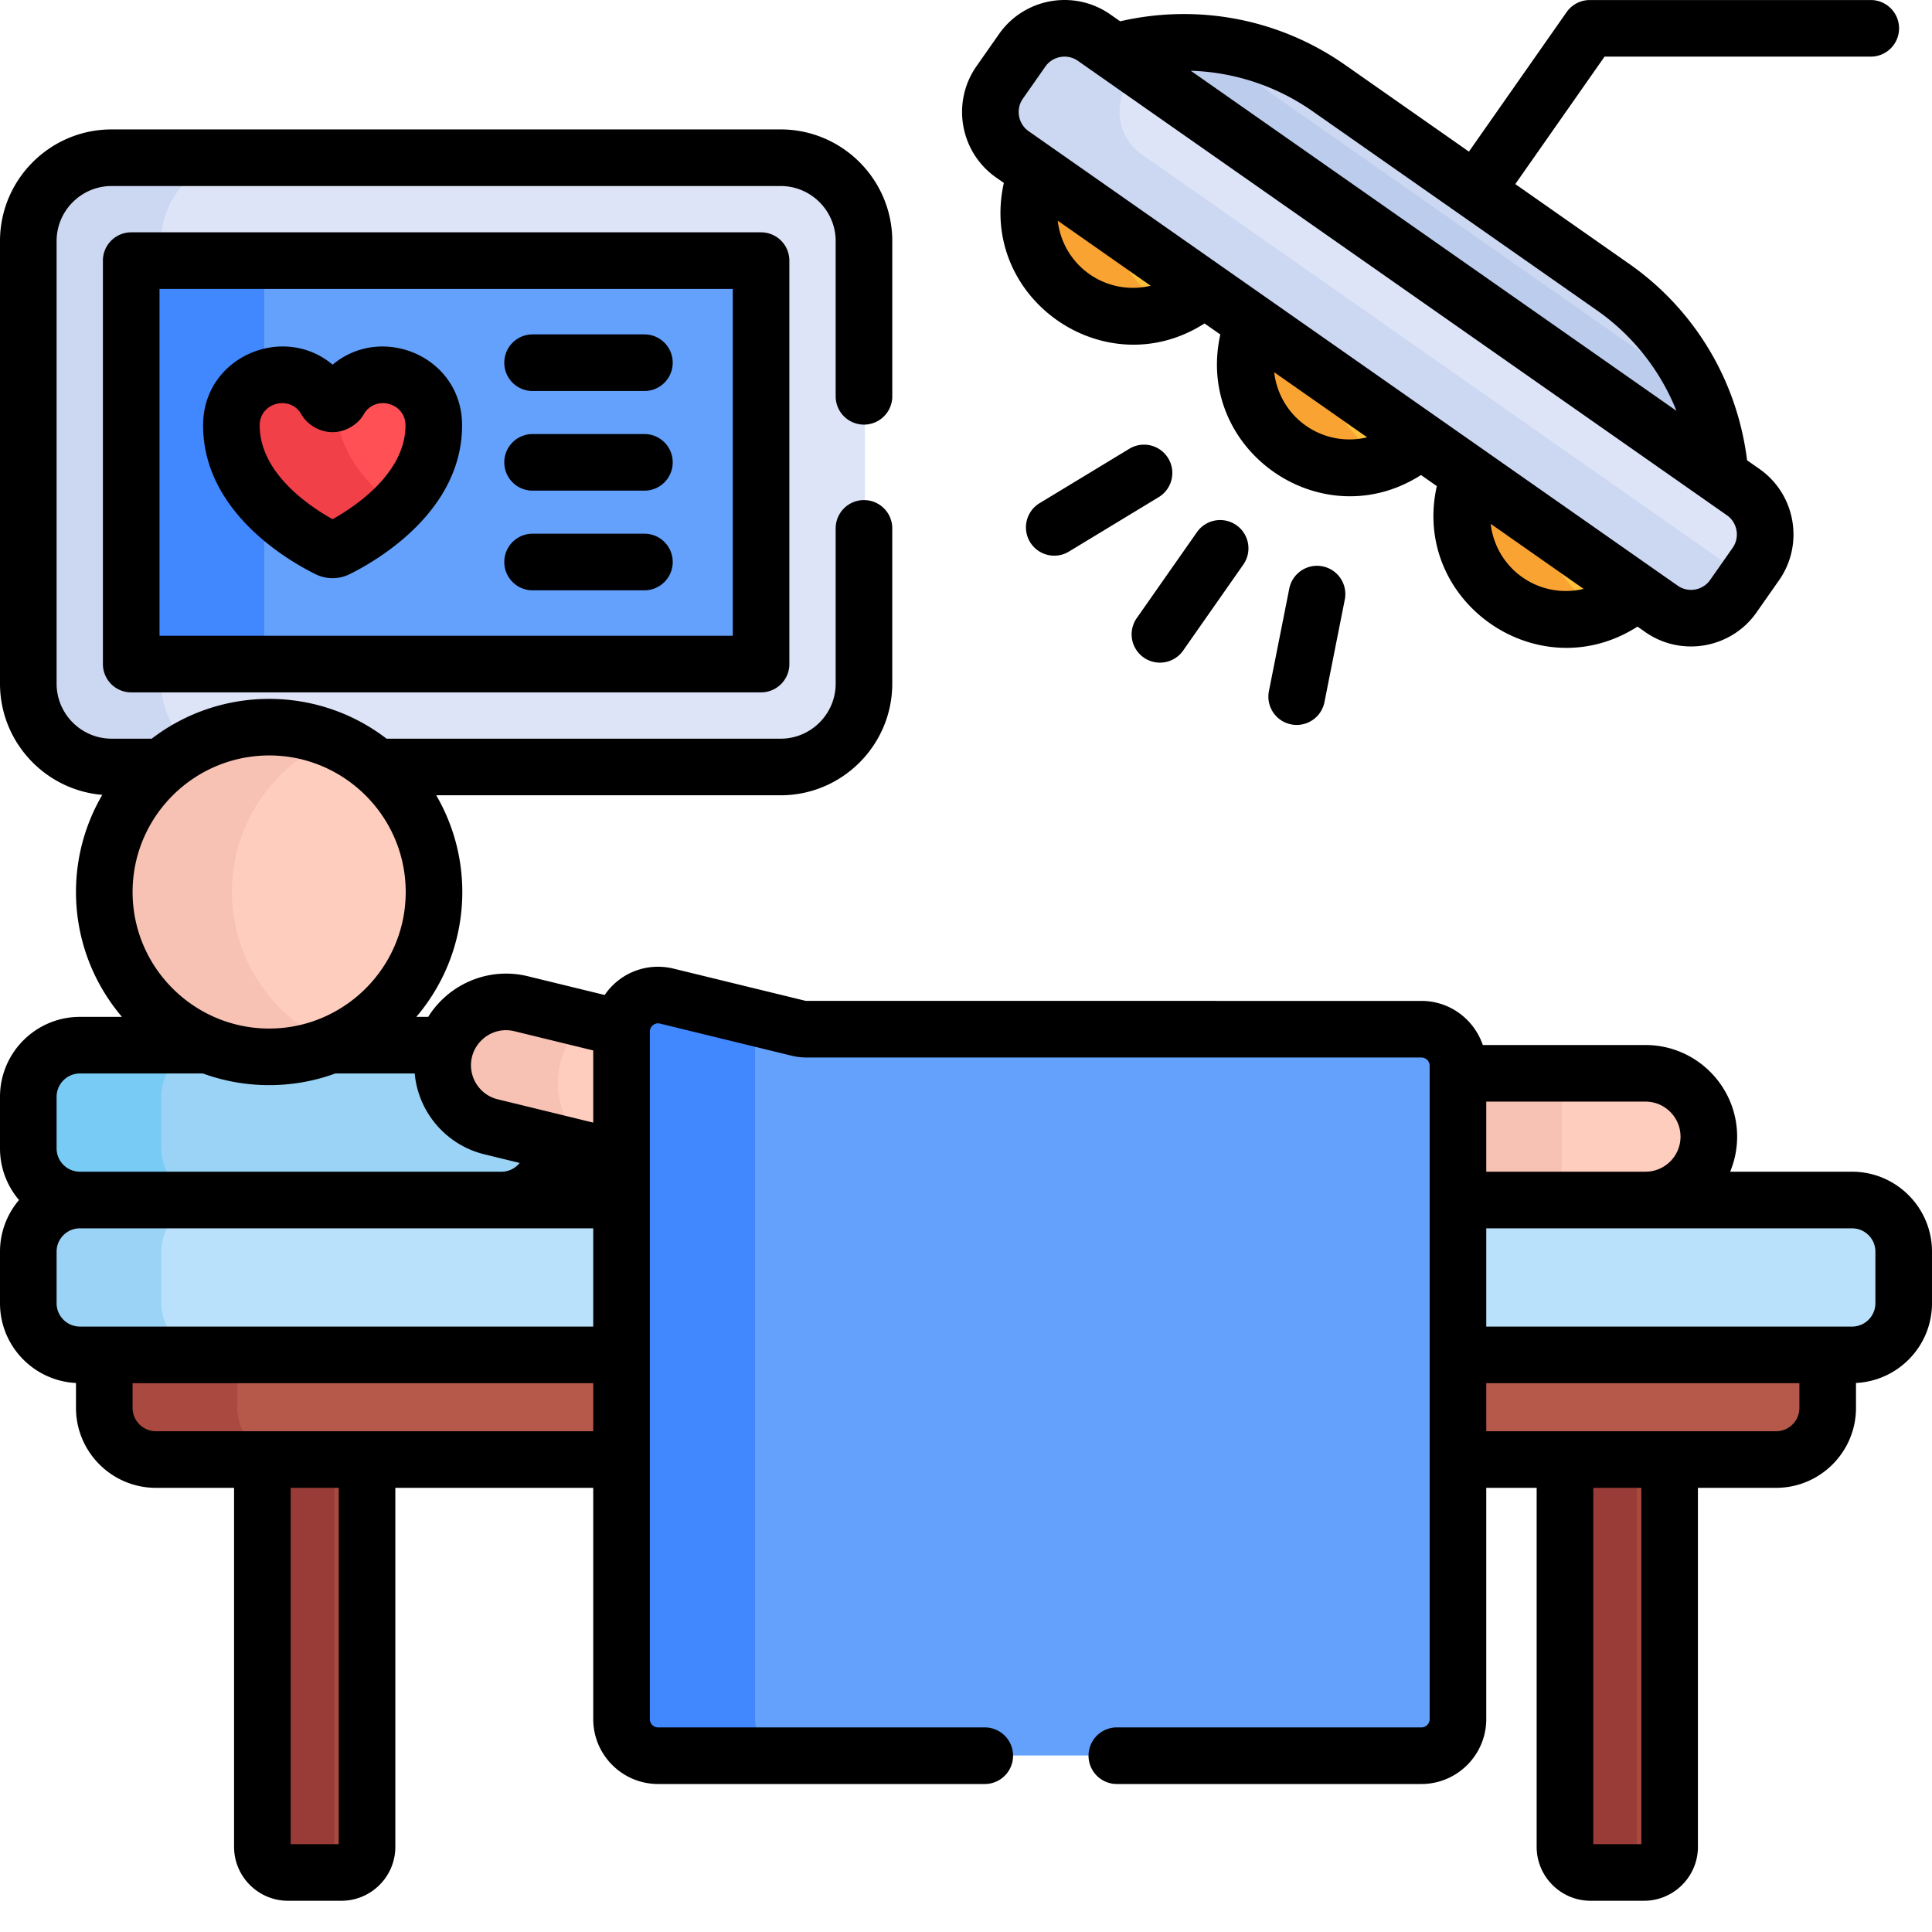
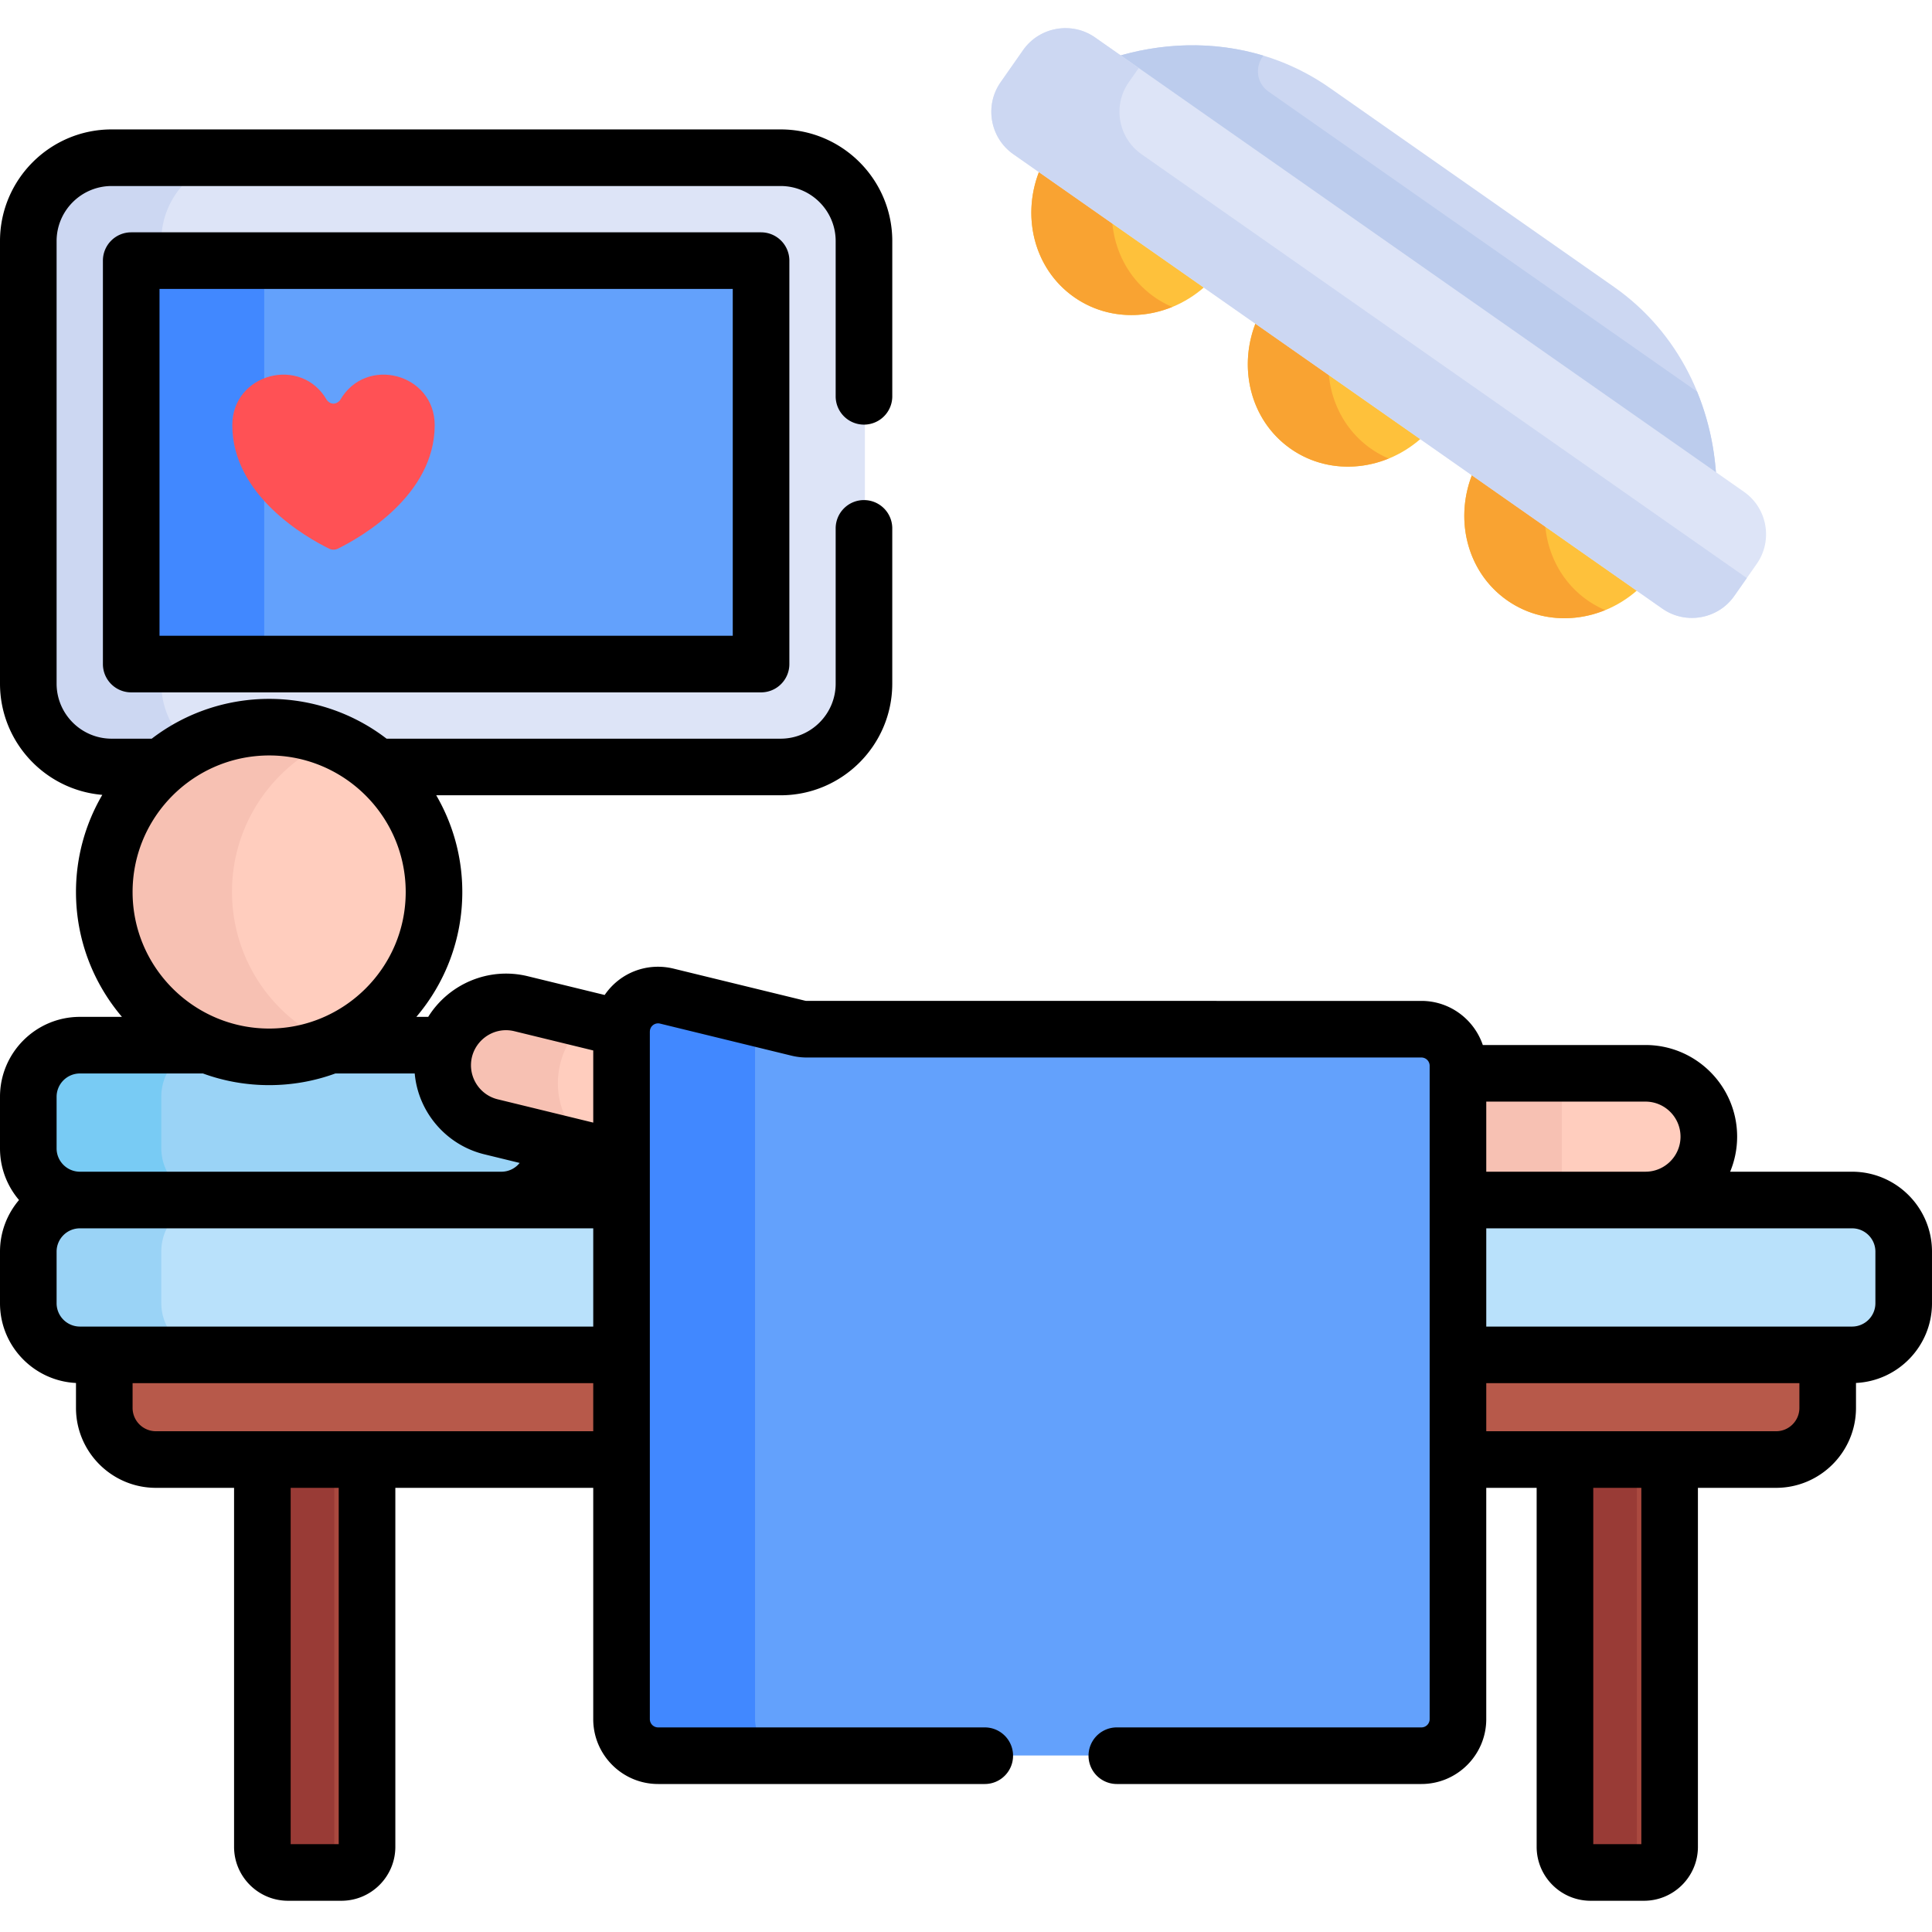
<svg xmlns="http://www.w3.org/2000/svg" version="1.1" width="512" height="512" x="0" y="0" viewBox="0 0 512 512" style="enable-background:new 0 0 512 512" xml:space="preserve" class="">
  <g>
    <path fill="#AA493F" d="M69.773 381.742V489.38a6.79 6.79 0 0 0 6.793 6.793H90.72a6.79 6.79 0 0 0 6.793-6.793V381.742zM414.977 381.742V489.38a6.79 6.79 0 0 0 6.789 6.793h14.156c3.75 0 6.793-3.04 6.793-6.793V381.742zm0 0" opacity="1" data-original="#aa493f" />
    <path fill="#993B36" d="M88.59 489.379V381.742H69.773V489.38a6.79 6.79 0 0 0 6.793 6.793H90.72c.82 0 1.605-.152 2.332-.418a6.793 6.793 0 0 1-4.461-6.375zM433.793 489.379V381.742h-18.816V489.38a6.79 6.79 0 0 0 6.789 6.793h14.156c.82 0 1.601-.152 2.332-.418a6.793 6.793 0 0 1-4.461-6.375zm0 0" opacity="1" data-original="#993b36" />
    <g fill="#FEC13B">
      <path d="M275.848 44.336c-5.403 12.355-2.028 26.82 8.824 34.418 10.848 7.598 25.598 5.82 35.36-3.48zM333.219 84.508c-5.403 12.355-2.031 26.82 8.82 34.418 10.852 7.597 25.598 5.82 35.36-3.48zM390.586 124.68c-5.402 12.355-2.027 26.82 8.824 34.418 10.852 7.593 25.598 5.82 35.36-3.48zm0 0" fill="#FEC13B" opacity="1" data-original="#fec13b" />
    </g>
    <path fill="#F9A332" d="M305.977 78.754c-7.106-4.977-10.98-12.899-11.313-21.238l-18.816-13.18c-5.403 12.355-2.028 26.82 8.824 34.418 7.75 5.426 17.476 6.047 25.969 2.586a25.93 25.93 0 0 1-4.664-2.586zM363.344 118.926c-7.102-4.977-10.977-12.899-11.309-21.242l-18.82-13.176c-5.402 12.355-2.027 26.82 8.824 34.418 7.75 5.426 17.48 6.047 25.969 2.582a26.177 26.177 0 0 1-4.664-2.582zM420.715 159.098c-7.106-4.977-10.98-12.899-11.309-21.243l-18.82-13.175c-5.399 12.351-2.027 26.816 8.824 34.414 7.75 5.426 17.48 6.05 25.969 2.586a26.425 26.425 0 0 1-4.664-2.582zm0 0" opacity="1" data-original="#f9a332" />
    <path fill="#B9E1FB" d="M491.063 317.965H21.421c-7.524 0-13.68 6.156-13.68 13.68v13.68c0 7.523 6.156 13.675 13.68 13.675h469.64c7.524 0 13.68-6.152 13.68-13.676v-13.68c0-7.523-6.156-13.68-13.68-13.68zm0 0" opacity="1" data-original="#b9e1fb" />
    <path fill="#9AD3F6" d="M42.746 345.324v-13.68c0-7.523 6.156-13.68 13.68-13.68H21.422c-7.524 0-13.68 6.157-13.68 13.68v13.68c0 7.524 6.156 13.676 13.68 13.676h35.004c-7.524.004-13.68-6.152-13.68-13.676zm0 0" opacity="1" data-original="#9ad3f6" />
    <path fill="#9AD3F6" d="M146.813 304.285V290.61c0-7.523-6.157-13.68-13.68-13.68H21.422c-7.524 0-13.68 6.157-13.68 13.68v13.676c0 7.524 6.156 13.68 13.68 13.68h111.71c7.524 0 13.68-6.156 13.68-13.68zm0 0" opacity="1" data-original="#9ad3f6" />
    <path fill="#78CBF4" d="M42.746 304.285V290.61c0-7.523 6.156-13.68 13.68-13.68H21.422c-7.524 0-13.68 6.157-13.68 13.68v13.676c0 7.524 6.156 13.68 13.68 13.68h35.004c-7.524 0-13.68-6.156-13.68-13.68zm0 0" opacity="1" data-original="#78cbf4" />
    <path fill="#B7594A" d="M27.883 359.004v14.058c0 7.524 6.152 13.68 13.676 13.68h429.367c7.523 0 13.676-6.156 13.676-13.68v-14.058zm0 0" opacity="1" data-original="#b7594a" />
-     <path fill="#AA493F" d="M62.883 373.063v-14.06h-35v14.06c0 7.523 6.152 13.68 13.676 13.68h35.004c-7.524 0-13.68-6.157-13.68-13.68zm0 0" opacity="1" data-original="#aa493f" />
    <path fill="#CCD7F2" d="M454.887 127.879c-.73-20.516-10.063-39.875-27.18-51.86l-75.324-52.742c-17.117-11.988-38.496-14.132-58.024-7.8zm0 0" opacity="1" data-original="#ccd7f2" />
    <path fill="#BCCCED" d="M336.195 24.29c-3.418-2.395-3.55-6.774-1.394-9.548-13.059-3.953-27.18-3.57-40.442.735l160.528 112.402c-.297-8.367-2.051-16.531-5.153-24.09zm0 0" opacity="1" data-original="#bccced" />
    <path fill="#DDE4F7" d="M207.113 203.207H29.836c-12.184 0-22.09-9.914-22.09-22.094V63.836c0-12.18 9.91-22.09 22.09-22.09h177.277c12.184 0 22.094 9.91 22.094 22.09v117.277c0 12.184-9.91 22.094-22.094 22.094zm0 0" opacity="1" data-original="#dde4f7" />
    <path fill="#CCD7F2" d="M42.746 181.113V63.836c0-12.18 9.91-22.09 22.09-22.09h-35c-12.184 0-22.094 9.91-22.094 22.09v117.277c0 12.18 9.91 22.09 22.094 22.09h35c-12.18.004-22.09-9.906-22.09-22.09zm0 0" opacity="1" data-original="#ccd7f2" />
    <path fill="#63A1FC" d="M199.04 69.02H37.91a2.892 2.892 0 0 0-2.89 2.894V173.04a2.892 2.892 0 0 0 2.89 2.895h161.13a2.896 2.896 0 0 0 2.894-2.895V71.914a2.896 2.896 0 0 0-2.895-2.894zm0 0" opacity="1" data-original="#63a1fc" />
    <path fill="#4188FF" d="M70.02 173.04V71.913a2.893 2.893 0 0 1 2.894-2.894H37.91a2.896 2.896 0 0 0-2.894 2.894V173.04a2.896 2.896 0 0 0 2.894 2.895h35.004a2.896 2.896 0 0 1-2.894-2.895zm0 0" opacity="1" data-original="#4188ff" />
    <path fill="#FF5155" d="M90.086 106.102c-1.117 1.261-2.55 1.07-3.445-.043-6.77-11.918-25.079-7.118-25.079 6.605 0 18.676 19.637 29.781 25.653 32.738.734.364 1.597.36 2.328 0 6.02-2.968 25.656-14.105 25.656-32.738.004-13.664-18.254-18.586-25.113-6.562zm0 0" opacity="1" data-original="#ff5155" />
-     <path fill="#F24049" d="M89.191 107.54c0-.263.02-.513.032-.767-.922.438-1.907.125-2.582-.714-6.766-11.918-25.079-7.118-25.079 6.605 0 18.676 19.637 29.781 25.653 32.738.734.364 1.597.36 2.328-.004 3.11-1.53 9.836-5.242 15.625-11.03-7.516-5.571-15.977-14.567-15.977-26.829zm0 0" opacity="1" data-original="#f24049" />
    <path fill="#DDE4F7" d="m459.602 157.941 5.964-8.527c4.317-6.164 2.805-14.734-3.355-19.05L290.19 9.913c-6.164-4.312-14.738-2.8-19.054 3.36l-5.965 8.527c-4.317 6.164-2.805 14.734 3.355 19.05l172.02 120.45c6.164 4.312 14.738 2.8 19.055-3.36zm0 0" opacity="1" data-original="#dde4f7" />
    <path fill="#CCD7F2" d="M302.492 40.852c-6.164-4.317-7.676-12.891-3.36-19.055l2.641-3.77-11.582-8.113c-6.164-4.312-14.738-2.8-19.054 3.36l-5.969 8.527c-4.313 6.164-2.8 14.734 3.36 19.05l172.019 120.45c6.164 4.312 14.738 2.804 19.05-3.36l3.329-4.75zm0 0" opacity="1" data-original="#ccd7f2" />
    <path fill="#FFCDBE" d="M115.262 236.34c0 24.129-19.563 43.687-43.692 43.687S27.883 260.47 27.883 236.34s19.558-43.692 43.687-43.692c24.13 0 43.692 19.563 43.692 43.692zm0 0" opacity="1" data-original="#ffcdbe" class="" />
    <path fill="#F7C1B3" d="M61.48 236.34c0-18.176 11.102-33.758 26.891-40.34a43.543 43.543 0 0 0-16.797-3.352c-24.133 0-43.691 19.563-43.691 43.692s19.558 43.687 43.691 43.687a43.543 43.543 0 0 0 16.797-3.351c-15.789-6.582-26.89-22.164-26.89-40.336zm0 0" opacity="1" data-original="#f7c1b3" />
    <path fill="#FFCDBE" d="M167.96 273.344c0-.305.024-.598.052-.89l-29.688-6.513c-9-2.191-18.09 3.329-20.285 12.336-2.2 9.008 3.324 18.094 12.332 20.29l37.59 8.433v-33.656zm0 0" opacity="1" data-original="#ffcdbe" class="" />
    <path fill="#F7C1B3" d="M148.465 281.93a21.468 21.468 0 0 1 7.875-12.04l-18.016-3.949c-9-2.191-18.09 3.329-20.285 12.336-2.2 9.008 3.324 18.094 12.332 20.29l26.344 5.91c-6.852-4.997-10.387-13.797-8.25-22.547zm0 0" opacity="1" data-original="#f7c1b3" />
    <path fill="#FFCDBE" d="M436.313 284.383H383.62v33.578h52.691c9.27 0 16.79-7.516 16.79-16.79 0-9.269-7.52-16.788-16.79-16.788zm0 0" opacity="1" data-original="#ffcdbe" class="" />
    <path fill="#F7C1B3" d="M413.906 284.383h-30.285v33.578h30.285v-33.578zm0 0" opacity="1" data-original="#f7c1b3" />
    <path fill="#63A1FC" d="M376.93 272.7H214.074a9.675 9.675 0 0 1-2.297-.278l-34.832-8.496c-6.101-1.488-11.984 3.133-11.984 9.418v182.195a9.69 9.69 0 0 0 9.691 9.691H376.93c5.351 0 9.691-4.34 9.691-9.69V282.39a9.69 9.69 0 0 0-9.691-9.69zm0 0" opacity="1" data-original="#63a1fc" />
    <path fill="#4188FF" d="M200.094 455.54V273.343c0-1.285.254-2.492.699-3.602l-23.848-5.812c-6.101-1.489-11.984 3.132-11.984 9.414v182.195a9.69 9.69 0 0 0 9.691 9.691h35.133a9.69 9.69 0 0 1-9.691-9.69zm0 0" opacity="1" data-original="#4188ff" />
-     <path d="M303.094 174.25a7.498 7.498 0 0 0 10.445-1.84l15.953-22.789a7.495 7.495 0 0 0-1.84-10.445 7.5 7.5 0 0 0-10.445 1.844l-15.957 22.785a7.5 7.5 0 0 0 1.844 10.445zM341.672 155.984l-5.418 27.286a7.502 7.502 0 0 0 14.715 2.921l5.414-27.289a7.497 7.497 0 0 0-5.895-8.816 7.5 7.5 0 0 0-8.816 5.898zM309.59 121.45a7.493 7.493 0 0 0-10.3-2.524l-23.79 14.422c-3.543 2.144-4.672 6.757-2.527 10.3a7.502 7.502 0 0 0 10.304 2.524l23.79-14.422c3.542-2.145 4.671-6.758 2.523-10.3zM83.652 152.18a10.2 10.2 0 0 0 8.97 0c7-3.453 29.835-16.508 29.835-39.465 0-18.203-21.215-27.063-34.312-16.074-13.079-11.008-34.325-2.11-34.325 16.074 0 23.015 22.844 36.031 29.832 39.465zm-3.777-42.368c1.398 2.47 4.469 4.626 8.023 4.711 3.567.114 6.97-2.039 8.461-4.652 3.051-5.348 11.098-3.148 11.098 2.848 0 12.687-13.387 21.562-19.324 24.875-5.93-3.297-19.313-12.145-19.313-24.875 0-6.043 8.086-8.133 11.055-2.906zM141.14 103.617h29.637c4.145 0 7.5-3.355 7.5-7.5a7.5 7.5 0 0 0-7.5-7.5h-29.636a7.5 7.5 0 0 0-7.5 7.5c0 4.145 3.355 7.5 7.5 7.5zM141.14 130.027h29.637c4.145 0 7.5-3.355 7.5-7.5 0-4.144-3.355-7.5-7.5-7.5h-29.636a7.497 7.497 0 0 0-7.5 7.5 7.5 7.5 0 0 0 7.5 7.5zM141.14 156.438h29.637c4.145 0 7.5-3.356 7.5-7.5s-3.355-7.5-7.5-7.5h-29.636c-4.145 0-7.5 3.355-7.5 7.5s3.355 7.5 7.5 7.5zM495.77 15.008c4.144 0 7.5-3.356 7.5-7.5 0-4.145-3.356-7.5-7.5-7.5h-73.711c-.118 0-.23.012-.348.015a7.488 7.488 0 0 0-6.54 3.184l-25.89 36.973-32.84-22.996C339.071 5.02 317.54.894 296.848 5.644l-2.598-1.82c-9.59-6.71-22.816-4.347-29.5 5.2l-5.969 8.523c-6.695 9.562-4.363 22.8 5.203 29.496l2.047 1.434c-6.843 30.554 26.828 54.109 53.18 37.238l4.191 2.933c-6.847 30.555 26.817 54.11 53.176 37.239l4.192 2.933c-6.844 30.551 26.82 54.11 53.18 37.239l2.054 1.437c9.566 6.7 22.797 4.363 29.496-5.203l5.969-8.523c6.695-9.563 4.363-22.797-5.203-29.497l-3.27-2.289c-2.613-21.066-13.855-39.89-31.23-52.054L401.57 48.785l23.653-33.777zM280.312 58.48l24.622 17.243a20.04 20.04 0 0 1-24.622-17.243zm57.368 40.168c15.11 10.579 9.52 6.668 24.625 17.243a20.04 20.04 0 0 1-24.625-17.243zm57.37 40.172c14.954 10.47 9.727 6.813 24.626 17.243a20.04 20.04 0 0 1-24.625-17.243zm64.13 6.344-5.97 8.524a6.188 6.188 0 0 1-8.605 1.519c-9.492-6.648-162.52-113.8-172.02-120.45-2.769-1.94-3.456-5.831-1.515-8.605l5.97-8.523c1.944-2.777 5.839-3.453 8.605-1.516l172.02 120.446c2.773 1.941 3.456 5.836 1.515 8.605zm-14.903-36.289c-7.894-5.531-125.047-87.559-128.71-90.125 11.472.352 22.671 4 32.273 10.723l75.324 52.742a59.356 59.356 0 0 1 21.113 26.66zm0 0" fill="#000000" opacity="1" data-original="#000000" class="" />
    <path d="M490.82 310.516h-32.312a24.2 24.2 0 0 0 1.851-9.293c0-13.391-10.898-24.285-24.289-24.285h-43.113c-2.305-6.786-8.719-11.688-16.273-11.688H213.828a2.36 2.36 0 0 1-.52-.063l-34.828-8.496c-6.816-1.66-14.062.914-18.238 6.989l-20.387-4.973c-10.437-2.543-20.976 2.113-26.375 10.773h-3.14c7.586-8.93 12.176-20.48 12.176-33.09 0-9.335-2.524-18.09-6.907-25.632h91.258c16.317 0 29.594-13.278 29.594-29.594v-41.137a7.5 7.5 0 0 0-7.5-7.5 7.497 7.497 0 0 0-7.5 7.5v41.137c0 8.047-6.547 14.594-14.594 14.594H102.445c-18.312-14.059-43.886-14.07-62.234 0H29.59c-8.043 0-14.59-6.547-14.59-14.594V63.891c0-8.047 6.547-14.594 14.59-14.594H206.87c8.043 0 14.59 6.547 14.59 14.594v41.136a7.502 7.502 0 0 0 15.004 0V63.891c0-16.317-13.277-29.594-29.594-29.594H29.59C13.273 34.297 0 47.57 0 63.89v117.277c0 15.48 11.953 28.215 27.11 29.48a50.864 50.864 0 0 0-6.973 25.743c0 12.609 4.593 24.16 12.18 33.09H21.18C9.5 269.48 0 278.98 0 290.66v13.679c0 5.215 1.902 9.984 5.04 13.68C1.901 321.71 0 326.484 0 331.695v13.68c0 11.328 8.945 20.578 20.137 21.129v6.61c0 11.679 9.504 21.179 21.18 21.179H62.03v95.14c0 7.88 6.41 14.29 14.293 14.29h14.153c7.878 0 14.293-6.41 14.293-14.29v-95.14h52.445v61.297c0 9.48 7.71 17.191 17.191 17.191h86.567c4.14 0 7.5-3.355 7.5-7.5s-3.36-7.5-7.5-7.5h-86.567a2.196 2.196 0 0 1-2.191-2.191V273.434a.958.958 0 0 0 .008-.106 2.18 2.18 0 0 1 2.703-2.062l34.828 8.496c1.332.324 2.703.488 4.074.488h162.856c1.21 0 2.191.98 2.191 2.191V455.59c0 1.207-.98 2.191-2.191 2.191h-80.711a7.5 7.5 0 1 0 0 15h80.71c9.481 0 17.192-7.71 17.192-17.191v-61.297h13.355v95.137c0 7.882 6.41 14.293 14.293 14.293h14.153c7.883 0 14.293-6.41 14.293-14.293v-95.137h20.71c11.68 0 21.18-9.5 21.18-21.18V366.5c11.196-.547 20.141-9.797 20.141-21.125v-13.68c0-11.675-9.5-21.18-21.18-21.18zM136.305 273.28l20.91 5.102v19.12l-8.867-2.163-16.442-4.008c-4.36-1.062-7.242-5.055-7.086-9.363.211-5.778 5.7-10.094 11.485-8.688zm-64.977-.703c-19.82 0-36.191-16.129-36.191-36.187 0-18.766 14.36-34.27 32.773-36.024 21.274-2.004 39.606 14.778 39.606 36.024 0 20.117-16.426 36.187-36.188 36.187zM15 290.66a6.188 6.188 0 0 1 6.18-6.18H53.78c11.254 4.122 23.824 4.125 35.094 0h21.031c.918 10.31 8.39 18.973 18.442 21.422l9.37 2.286a6.173 6.173 0 0 1-4.827 2.328H21.18c-3.407 0-6.18-2.77-6.18-6.176zm0 54.715v-13.68c0-3.406 2.773-6.175 6.18-6.175h136.035v26.035H21.18a6.188 6.188 0 0 1-6.18-6.18zm74.766 143.348H77.03v-94.43h12.735zm-48.45-109.43a6.188 6.188 0 0 1-6.18-6.18v-6.558h122.079v12.738H41.316zm404.04-78.07c0 5.125-4.165 9.289-9.286 9.289h-42.195v-18.574h42.195c5.121 0 9.285 4.164 9.285 9.285zm-10.387 187.5H422.23v-94.43h12.739zm41.89-115.61c0 3.407-2.77 6.18-6.18 6.18h-76.804v-12.738h82.984zM497 345.375a6.188 6.188 0 0 1-6.18 6.18h-96.945V325.52h96.945c3.407 0 6.18 2.77 6.18 6.18zm0 0" fill="#000000" opacity="1" data-original="#000000" class="" />
    <path d="M34.773 61.57a7.5 7.5 0 0 0-7.5 7.5v106.914c0 4.145 3.356 7.5 7.5 7.5h166.915c4.144 0 7.5-3.355 7.5-7.5V69.07a7.5 7.5 0 0 0-7.5-7.5zm159.415 106.914H42.273V76.57h151.915zm0 0" fill="#000000" opacity="1" data-original="#000000" class="" />
  </g>
</svg>